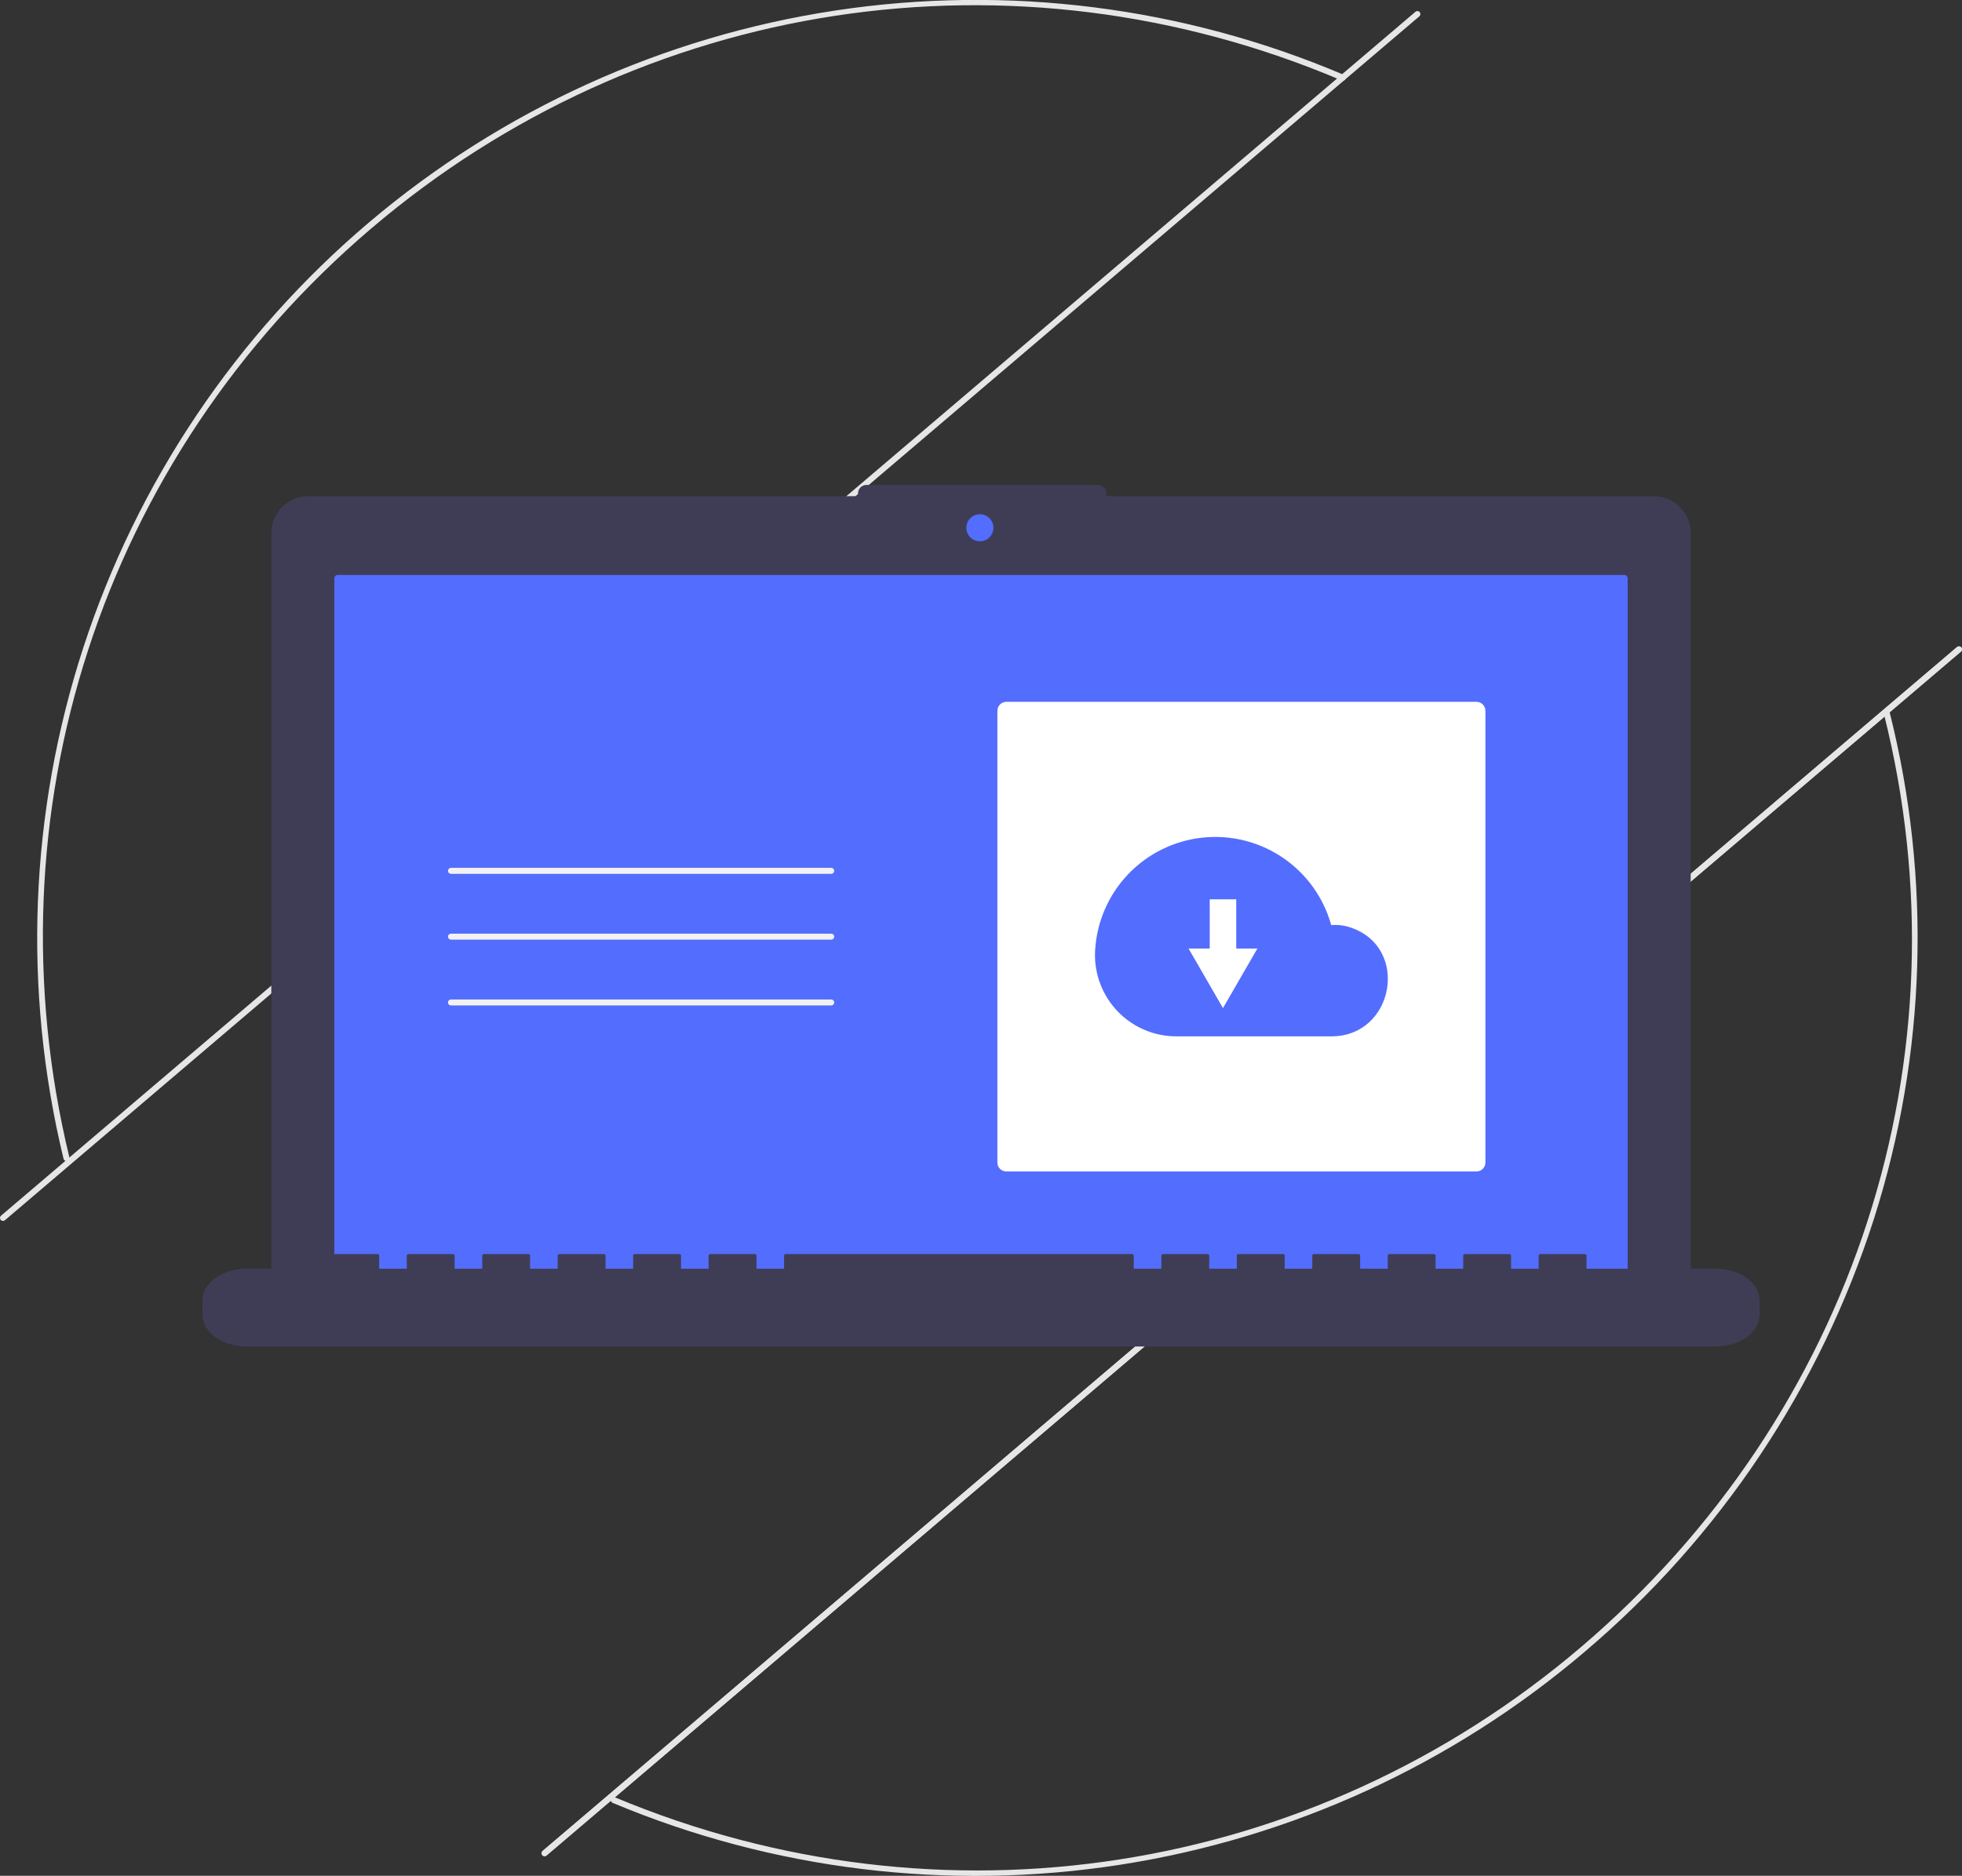
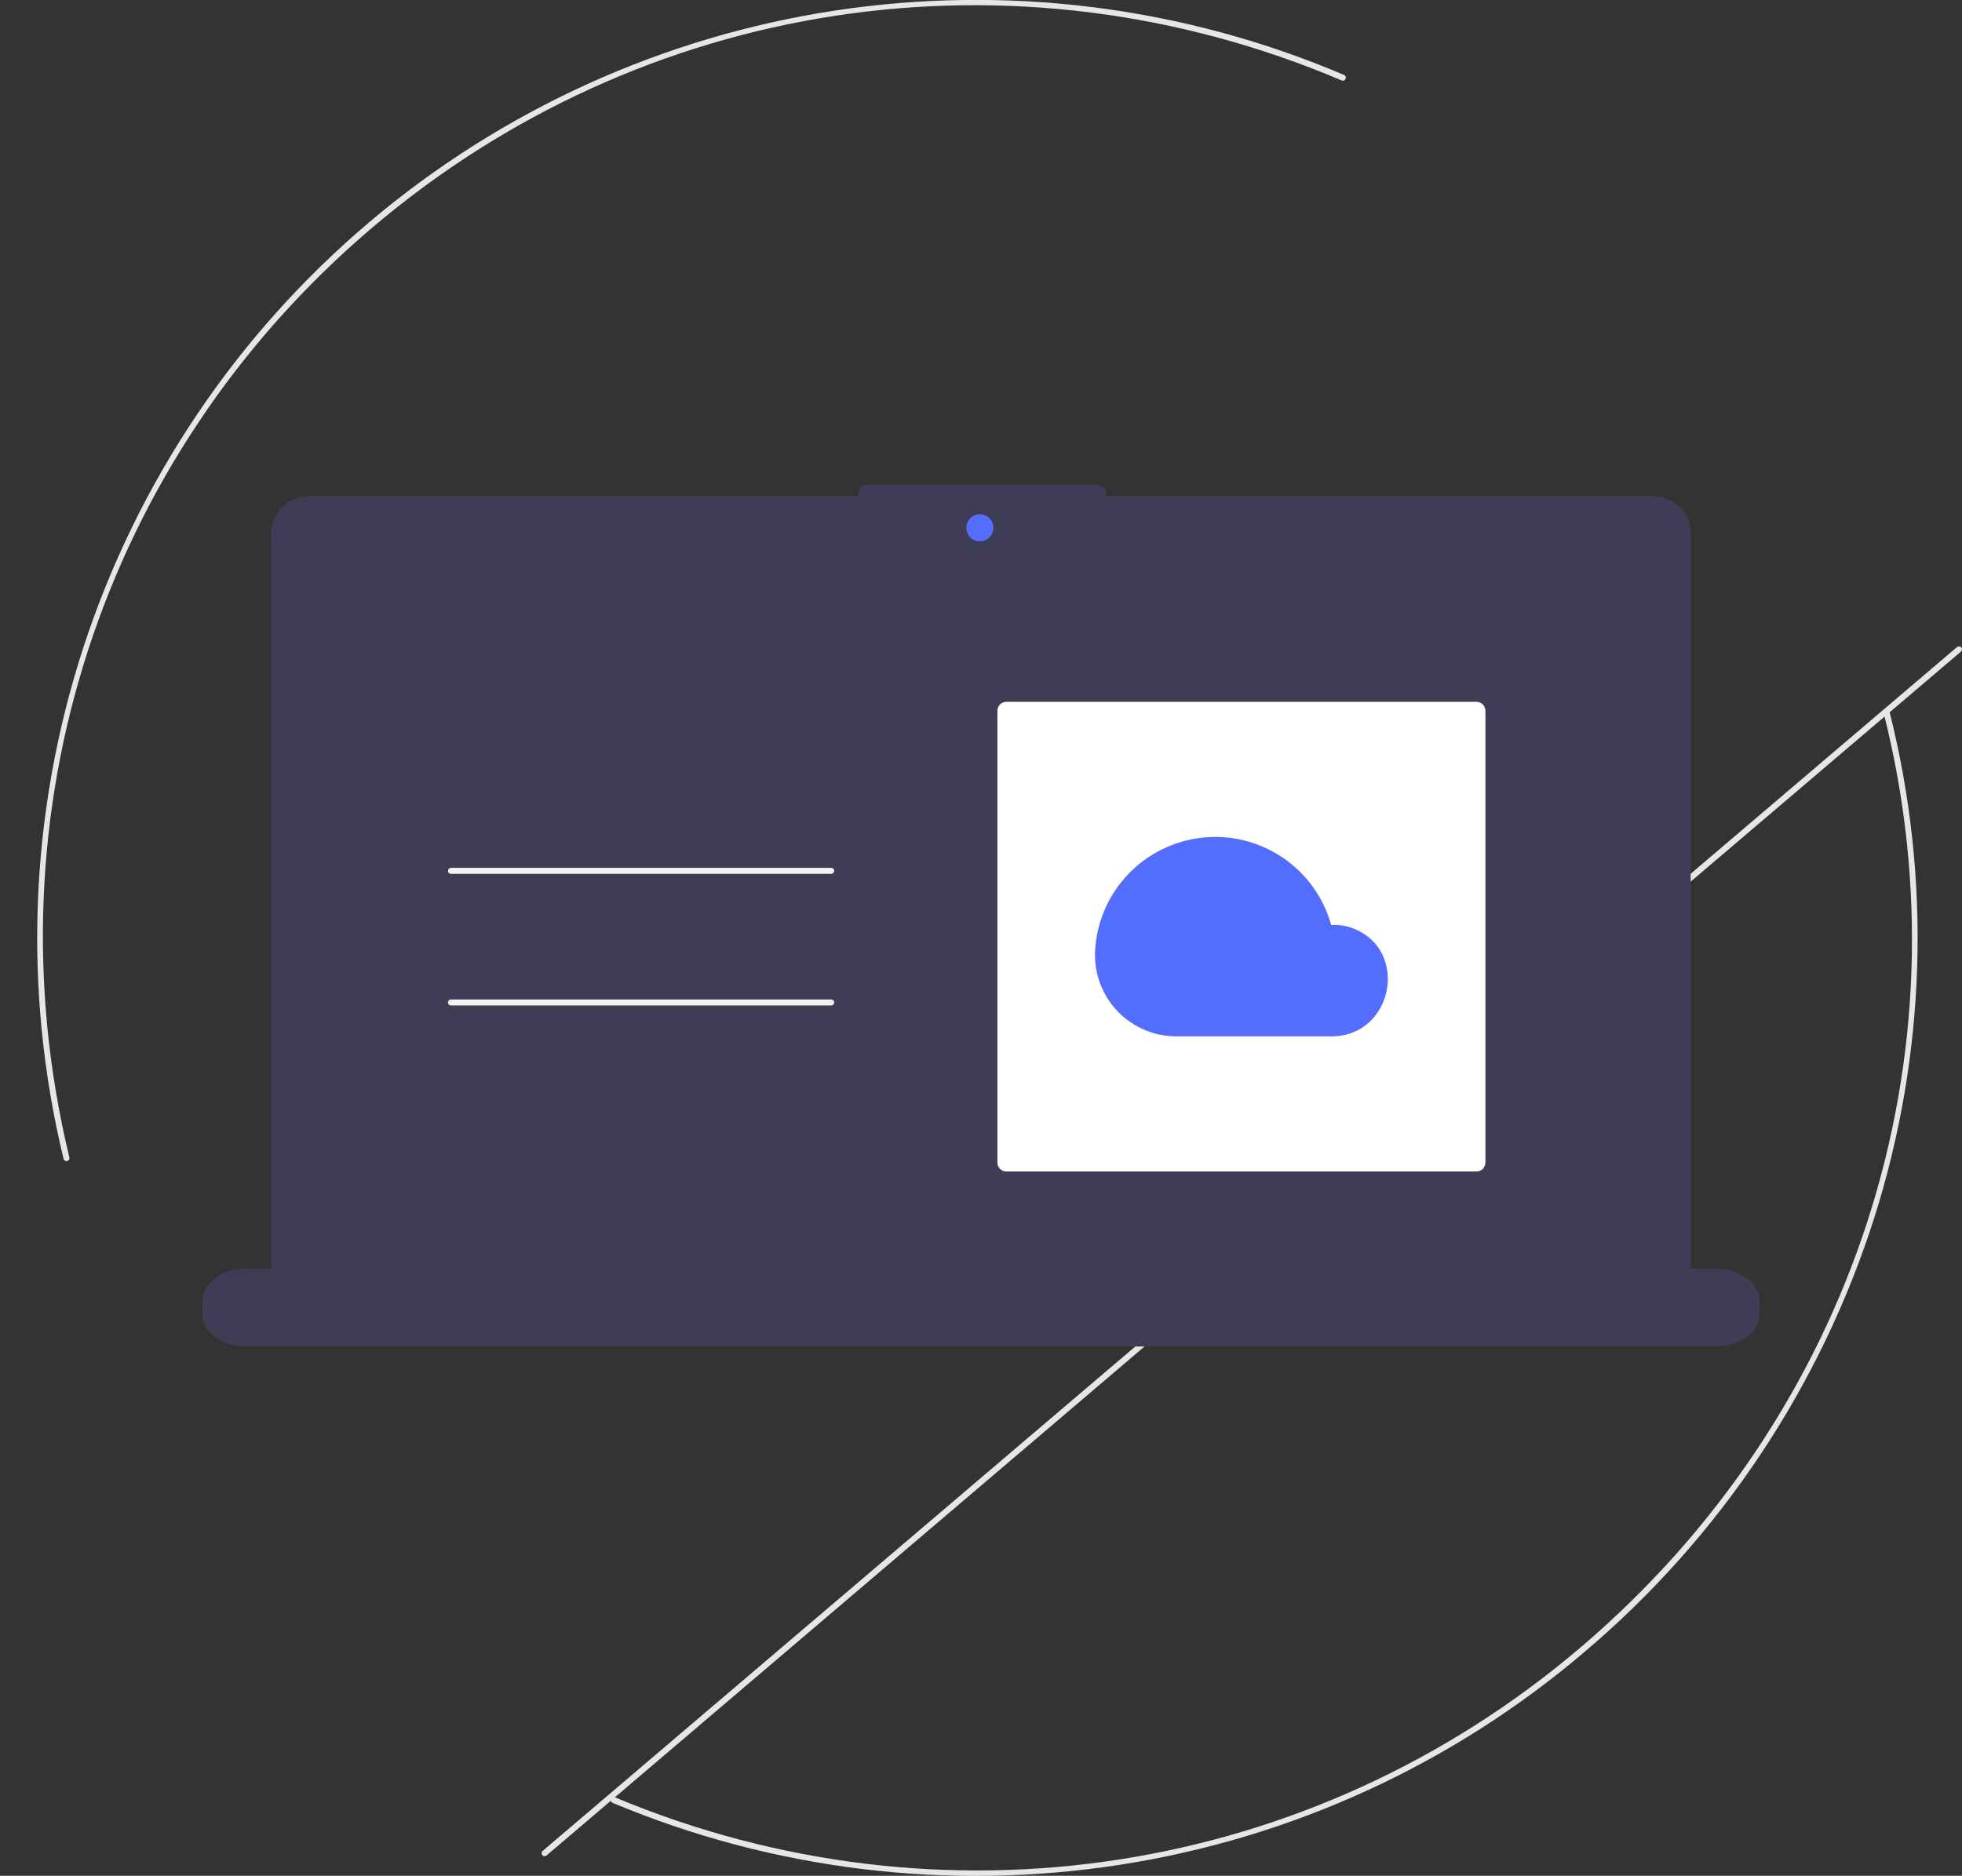
<svg xmlns="http://www.w3.org/2000/svg" width="389" height="372" viewBox="0 0 389 372" fill="none">
  <rect x="0" y="0" width="389" height="372" fill="#333333" stroke="none" />
  <g clip-path="url(#clip0_2461_1804)">
    <path d="M12.725 230.055C12.665 229.984 12.622 229.901 12.6 229.81C4.477 196.28 5.843 161.153 16.544 128.354C27.245 95.555 46.861 66.375 73.198 44.075C99.536 21.775 131.559 7.233 165.69 2.074C199.821 -3.085 234.714 1.341 266.473 14.859C266.544 14.89 266.609 14.934 266.664 14.989C266.719 15.045 266.762 15.111 266.791 15.183C266.82 15.255 266.835 15.333 266.834 15.411C266.833 15.489 266.817 15.566 266.787 15.637C266.756 15.709 266.712 15.774 266.656 15.828C266.601 15.883 266.535 15.926 266.462 15.955C266.39 15.984 266.313 15.999 266.235 15.998C266.157 15.998 266.08 15.982 266.008 15.951C201.033 -11.662 127.304 -0.408 73.594 45.319C20.211 90.768 -2.718 161.354 13.754 229.531C13.786 229.661 13.772 229.798 13.716 229.919C13.661 230.04 13.566 230.139 13.447 230.2C13.328 230.26 13.192 230.279 13.061 230.253C12.93 230.226 12.811 230.157 12.725 230.055Z" fill="#E6E6E6" />
    <path d="M121.242 357.372C121.155 357.271 121.105 357.143 121.1 357.01C121.095 356.876 121.135 356.745 121.214 356.637C121.292 356.529 121.405 356.451 121.534 356.415C121.663 356.38 121.8 356.388 121.923 356.44C186.654 383.533 260.028 372.13 313.411 326.681C367.628 280.523 390.651 209.57 373.497 141.51C373.478 141.435 373.474 141.356 373.486 141.279C373.497 141.202 373.523 141.128 373.563 141.061C373.603 140.994 373.656 140.936 373.719 140.89C373.781 140.843 373.852 140.809 373.928 140.79C374.004 140.771 374.082 140.767 374.159 140.779C374.237 140.79 374.311 140.817 374.378 140.857C374.445 140.897 374.503 140.949 374.549 141.012C374.596 141.074 374.63 141.146 374.649 141.221C382.973 174.293 381.918 209.029 371.6 241.535C360.918 275.034 341.02 304.854 314.181 327.584C287.975 349.907 256.087 364.525 222.063 369.812C188.039 375.1 153.214 370.85 121.464 357.534C121.378 357.499 121.302 357.443 121.242 357.372Z" fill="#E6E6E6" />
    <path d="M107.523 367.903C107.472 367.844 107.434 367.775 107.41 367.701C107.386 367.627 107.377 367.549 107.383 367.471C107.389 367.393 107.41 367.318 107.446 367.248C107.481 367.179 107.53 367.117 107.59 367.067L388.021 128.315C388.141 128.213 388.297 128.163 388.453 128.176C388.61 128.188 388.756 128.263 388.858 128.382C388.96 128.502 389.01 128.658 388.998 128.814C388.985 128.971 388.911 129.117 388.791 129.219L108.36 367.97C108.3 368.021 108.232 368.059 108.157 368.083C108.083 368.107 108.005 368.116 107.927 368.11C107.85 368.104 107.774 368.082 107.704 368.047C107.635 368.011 107.573 367.962 107.523 367.903Z" fill="#E6E6E6" />
-     <path d="M0.142 241.92C0.091 241.861 0.053 241.792 0.029 241.718C0.005 241.644 -0.004 241.566 0.002 241.488C0.008 241.411 0.03 241.335 0.065 241.266C0.101 241.196 0.149 241.134 0.209 241.084L280.64 2.333C280.76 2.231 280.916 2.181 281.072 2.193C281.229 2.206 281.375 2.28 281.477 2.4C281.579 2.52 281.629 2.675 281.617 2.832C281.604 2.988 281.53 3.134 281.41 3.236L0.979 241.987C0.919 242.038 0.851 242.076 0.776 242.1C0.702 242.124 0.624 242.133 0.546 242.127C0.469 242.121 0.393 242.099 0.323 242.064C0.254 242.028 0.192 241.98 0.142 241.92Z" fill="#E6E6E6" />
-     <path d="M107.523 367.903C107.472 367.844 107.434 367.775 107.41 367.701C107.386 367.627 107.377 367.549 107.383 367.471C107.389 367.393 107.41 367.318 107.446 367.248C107.481 367.179 107.53 367.117 107.59 367.067L388.021 128.315C388.141 128.213 388.297 128.163 388.453 128.176C388.61 128.188 388.756 128.263 388.858 128.382C388.96 128.502 389.01 128.658 388.998 128.814C388.985 128.971 388.911 129.117 388.791 129.219L108.36 367.97C108.3 368.021 108.232 368.059 108.157 368.083C108.083 368.107 108.005 368.116 107.927 368.11C107.85 368.104 107.774 368.082 107.704 368.047C107.635 368.011 107.573 367.962 107.523 367.903Z" fill="#E6E6E6" />
    <path d="M327.867 98.405H219.331V97.837C219.331 97.394 219.155 96.97 218.842 96.657C218.529 96.345 218.105 96.169 217.662 96.169H171.785C171.343 96.169 170.918 96.345 170.605 96.657C170.292 96.97 170.117 97.394 170.117 97.837V98.405H61.133C59.186 98.405 57.319 99.178 55.942 100.554C54.565 101.93 53.792 103.796 53.792 105.742V254.276C53.792 256.222 54.565 258.088 55.942 259.464C57.319 260.84 59.186 261.613 61.133 261.613H327.867C329.814 261.613 331.681 260.84 333.058 259.464C334.435 258.088 335.208 256.222 335.208 254.276V105.742C335.208 103.796 334.435 101.93 333.058 100.554C331.681 99.178 329.814 98.405 327.867 98.405Z" fill="#3F3D56" />
-     <path d="M66.972 114.021C66.79 114.021 66.615 114.093 66.486 114.222C66.358 114.351 66.285 114.525 66.285 114.707V255.595C66.285 255.777 66.358 255.951 66.486 256.08C66.615 256.209 66.79 256.281 66.972 256.281H322.028C322.21 256.281 322.385 256.209 322.513 256.08C322.642 255.951 322.715 255.777 322.715 255.595V114.707C322.715 114.525 322.642 114.351 322.513 114.222C322.385 114.093 322.21 114.021 322.028 114.021H66.972Z" fill="#536DFE" />
    <path d="M194.276 107.348C195.759 107.348 196.961 106.147 196.961 104.665C196.961 103.184 195.759 101.982 194.276 101.982C192.794 101.982 191.592 103.184 191.592 104.665C191.592 106.147 192.794 107.348 194.276 107.348Z" fill="#536DFE" />
    <path d="M340.096 251.603H314.553V248.966C314.553 248.821 314.39 248.704 314.188 248.704H305.43C305.229 248.704 305.066 248.821 305.066 248.966V251.603H299.592V248.966C299.592 248.821 299.429 248.704 299.227 248.704H290.469C290.268 248.704 290.104 248.821 290.104 248.966V251.603H284.631V248.966C284.631 248.821 284.468 248.704 284.266 248.704H275.508C275.307 248.704 275.143 248.821 275.143 248.966V251.603H269.67V248.966C269.67 248.821 269.507 248.704 269.305 248.704H260.547C260.346 248.704 260.182 248.821 260.182 248.966V251.603H254.709V248.966C254.709 248.821 254.546 248.704 254.344 248.704H245.586C245.385 248.704 245.221 248.821 245.221 248.966V251.603H239.748V248.966C239.748 248.821 239.584 248.704 239.383 248.704H230.625C230.424 248.704 230.26 248.821 230.26 248.966V251.603H224.787V248.966C224.787 248.821 224.623 248.704 224.422 248.704H155.82C155.619 248.704 155.455 248.821 155.455 248.966V251.603H149.982V248.966C149.982 248.821 149.818 248.704 149.617 248.704H140.859C140.658 248.704 140.494 248.821 140.494 248.966V251.603H135.021V248.966C135.021 248.821 134.857 248.704 134.656 248.704H125.898C125.696 248.704 125.533 248.821 125.533 248.966V251.603H120.06V248.966C120.06 248.821 119.896 248.704 119.695 248.704H110.937C110.735 248.704 110.572 248.821 110.572 248.966V251.603H105.099V248.966C105.099 248.821 104.935 248.704 104.734 248.704H95.976C95.774 248.704 95.611 248.821 95.611 248.966V251.603H90.138V248.966C90.138 248.821 89.974 248.704 89.773 248.704H81.015C80.813 248.704 80.65 248.821 80.65 248.966V251.603H75.177V248.966C75.177 248.821 75.013 248.704 74.812 248.704H66.054C65.852 248.704 65.689 248.821 65.689 248.966V251.603H48.903C44.067 251.603 40.146 254.42 40.146 257.895V260.74C40.146 264.215 44.067 267.032 48.903 267.032H340.096C344.933 267.032 348.854 264.215 348.854 260.74V257.895C348.854 254.42 344.933 251.603 340.096 251.603Z" fill="#3F3D56" />
    <path d="M164.804 173.295H89.415C89.258 173.295 89.107 173.232 88.996 173.121C88.884 173.01 88.822 172.859 88.822 172.702C88.822 172.544 88.884 172.393 88.996 172.282C89.107 172.171 89.258 172.108 89.415 172.108H164.804C164.962 172.108 165.113 172.171 165.224 172.282C165.335 172.393 165.398 172.544 165.398 172.702C165.398 172.859 165.335 173.01 165.224 173.121C165.113 173.232 164.962 173.295 164.804 173.295Z" fill="#F2F2F2" />
-     <path d="M164.804 186.347H89.415C89.258 186.347 89.107 186.284 88.996 186.173C88.884 186.062 88.822 185.911 88.822 185.753C88.822 185.596 88.884 185.445 88.996 185.334C89.107 185.223 89.258 185.16 89.415 185.16H164.804C164.962 185.16 165.113 185.223 165.224 185.334C165.335 185.445 165.398 185.596 165.398 185.753C165.398 185.911 165.335 186.062 165.224 186.173C165.113 186.284 164.962 186.347 164.804 186.347Z" fill="#F2F2F2" />
    <path d="M164.804 199.398H89.415C89.337 199.399 89.26 199.384 89.188 199.354C89.115 199.324 89.05 199.28 88.995 199.225C88.939 199.17 88.895 199.105 88.865 199.033C88.835 198.961 88.82 198.883 88.82 198.805C88.82 198.727 88.835 198.65 88.865 198.578C88.895 198.506 88.939 198.44 88.995 198.385C89.05 198.33 89.115 198.286 89.188 198.257C89.26 198.227 89.337 198.212 89.415 198.212H164.804C164.882 198.212 164.96 198.227 165.032 198.257C165.104 198.286 165.17 198.33 165.225 198.385C165.28 198.44 165.324 198.506 165.354 198.578C165.384 198.65 165.4 198.727 165.4 198.805C165.4 198.883 165.384 198.961 165.354 199.033C165.324 199.105 165.28 199.17 165.225 199.225C165.17 199.28 165.104 199.324 165.032 199.354C164.96 199.384 164.882 199.399 164.804 199.398Z" fill="#F2F2F2" />
    <path d="M292.728 139.182H199.531C198.547 139.182 197.75 139.978 197.75 140.961V230.546C197.75 231.528 198.547 232.325 199.531 232.325H292.728C293.711 232.325 294.509 231.528 294.509 230.546V140.961C294.509 139.978 293.711 139.182 292.728 139.182Z" fill="white" />
    <path d="M217.125 188.476C217.444 182.834 219.758 177.49 223.654 173.394C227.549 169.299 232.773 166.72 238.395 166.116C244.016 165.512 249.669 166.924 254.346 170.098C259.024 173.273 262.421 178.004 263.932 183.449C264.221 183.439 264.51 183.427 264.801 183.427C265.796 183.437 266.783 183.604 267.724 183.924C279.591 187.819 276.466 205.525 263.976 205.525H233.28C231.109 205.532 228.959 205.1 226.959 204.256C224.959 203.412 223.15 202.174 221.64 200.615C220.13 199.056 218.951 197.208 218.172 195.183C217.393 193.158 217.031 190.996 217.108 188.828C217.113 188.711 217.119 188.593 217.125 188.476Z" fill="#536DFE" />
-     <path d="M245.104 188.105V178.346H239.846V188.105H235.648L239.061 194.014L242.475 199.922L245.888 194.014L249.301 188.105H245.104Z" fill="white" />
  </g>
  <defs>
    <clipPath id="clip0_2461_1804">
      <rect width="389" height="372" fill="white" />
    </clipPath>
  </defs>
</svg>